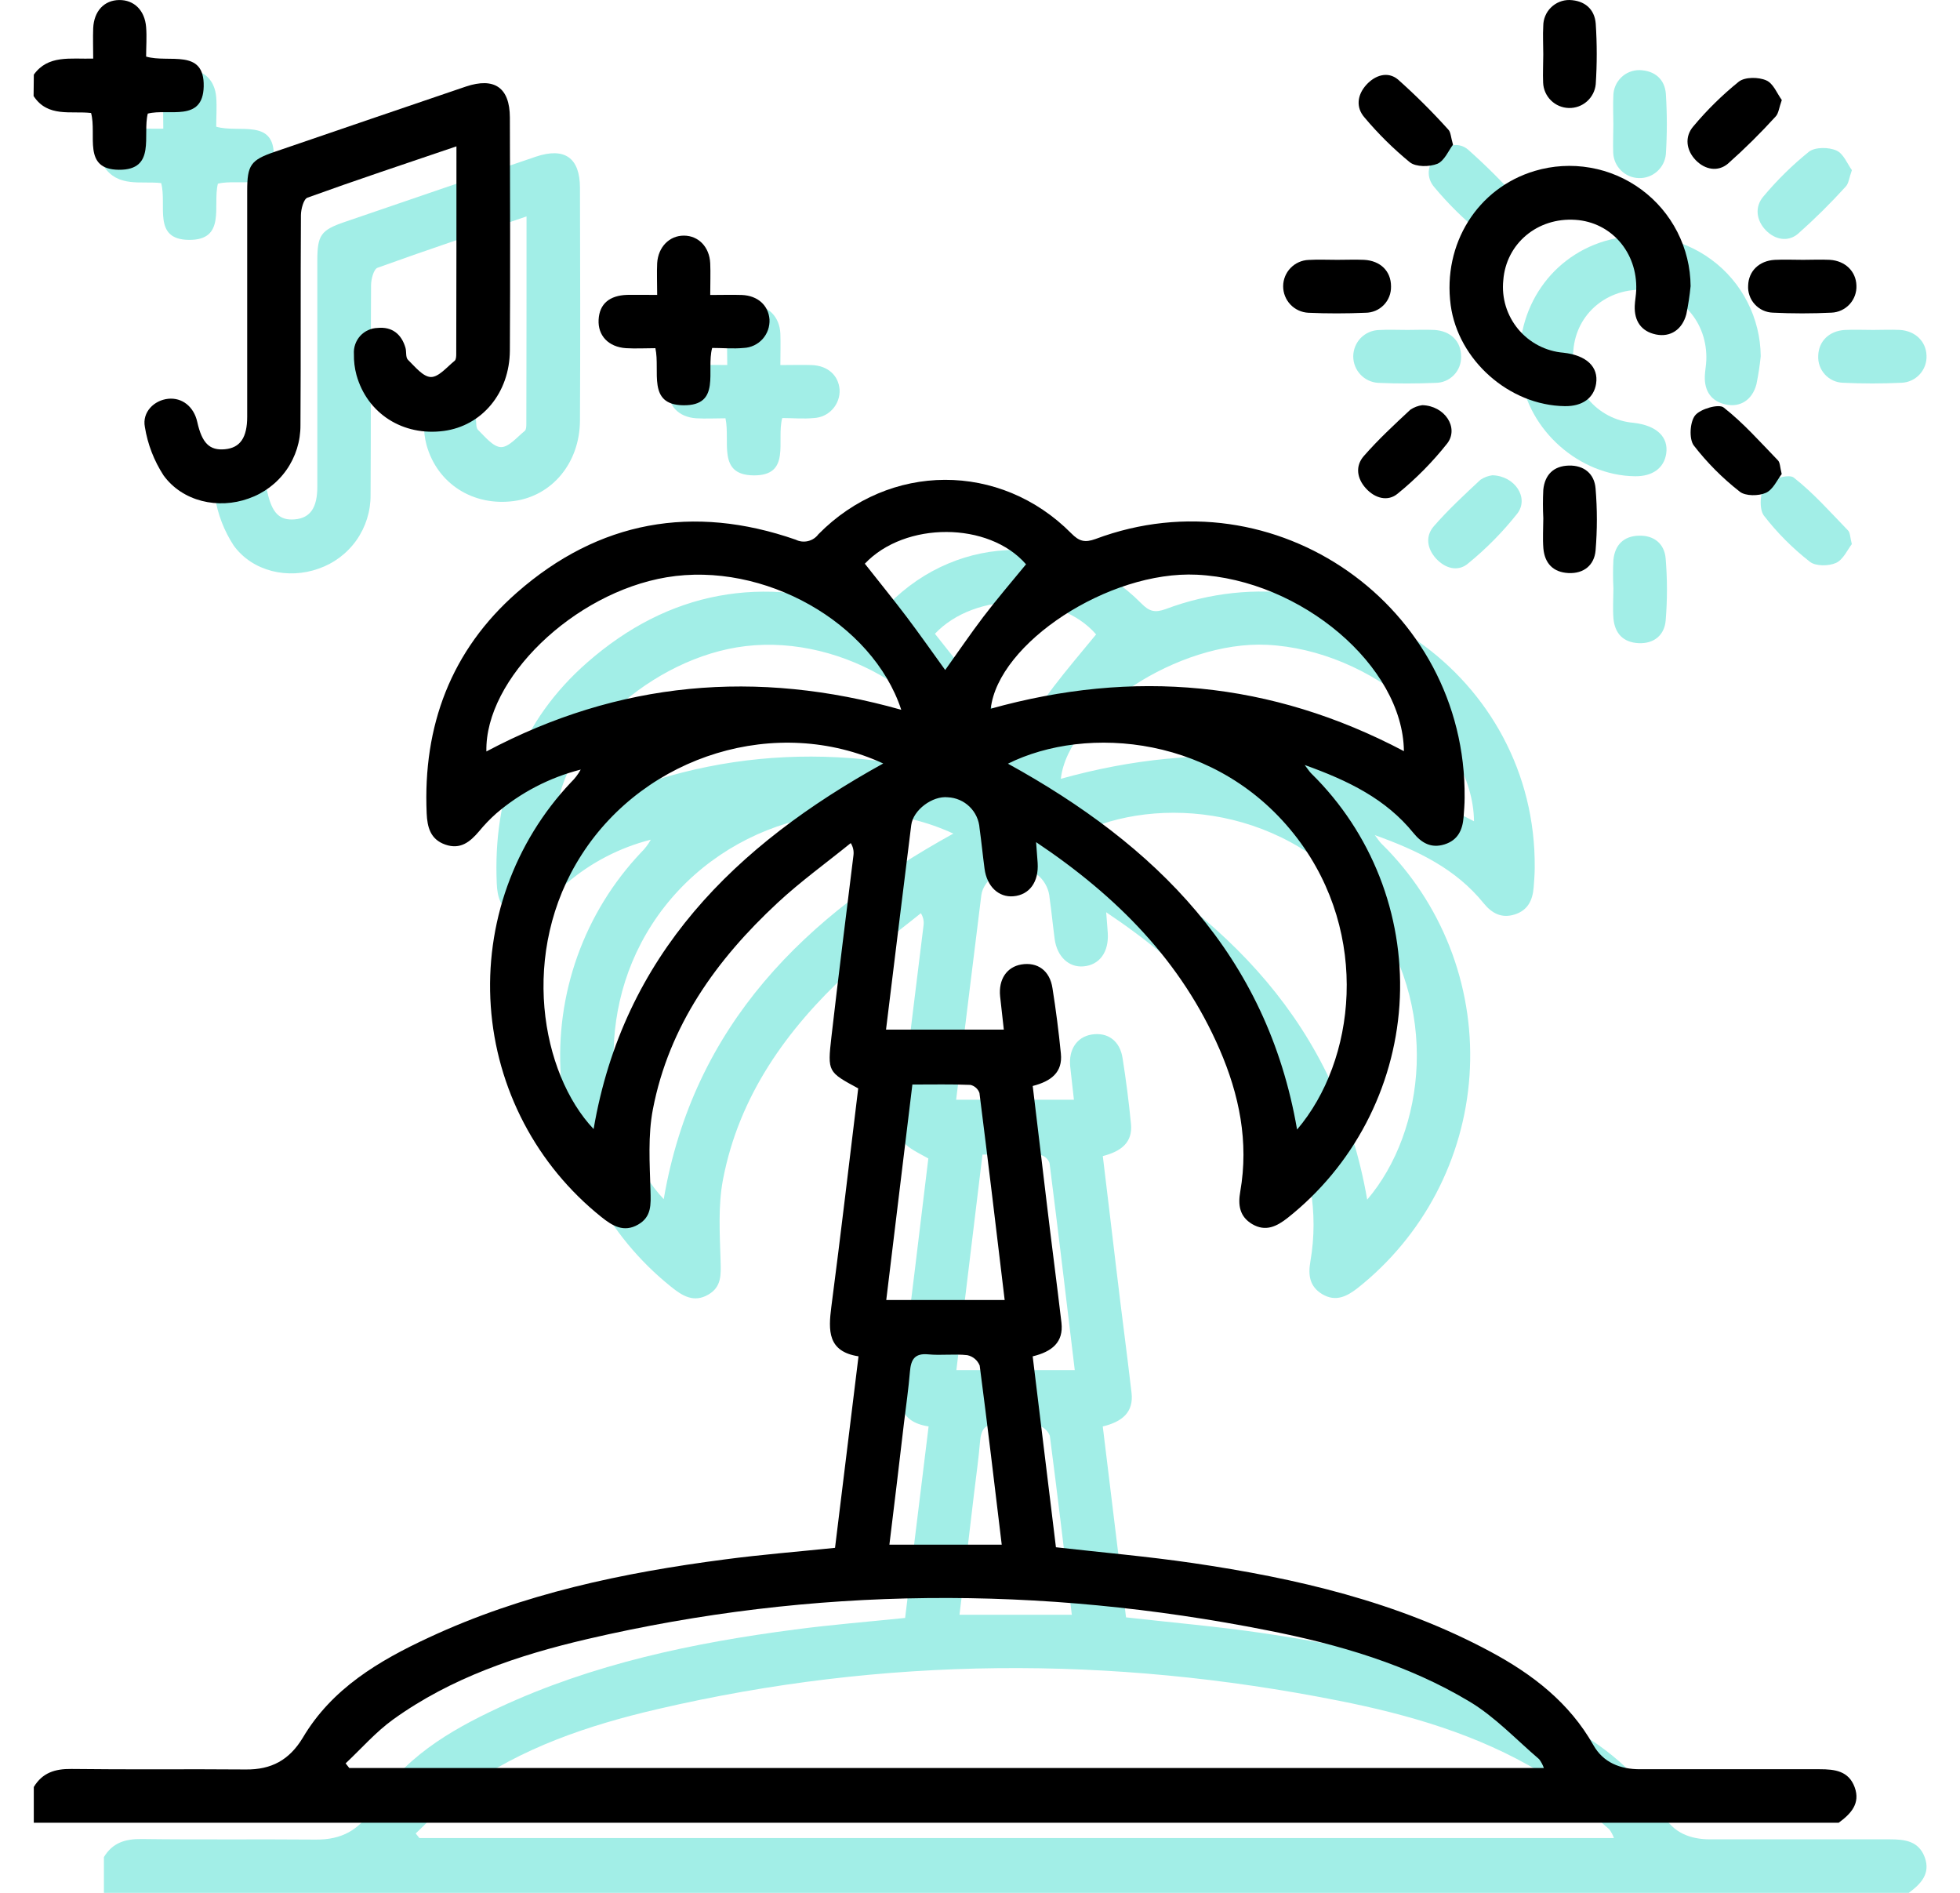
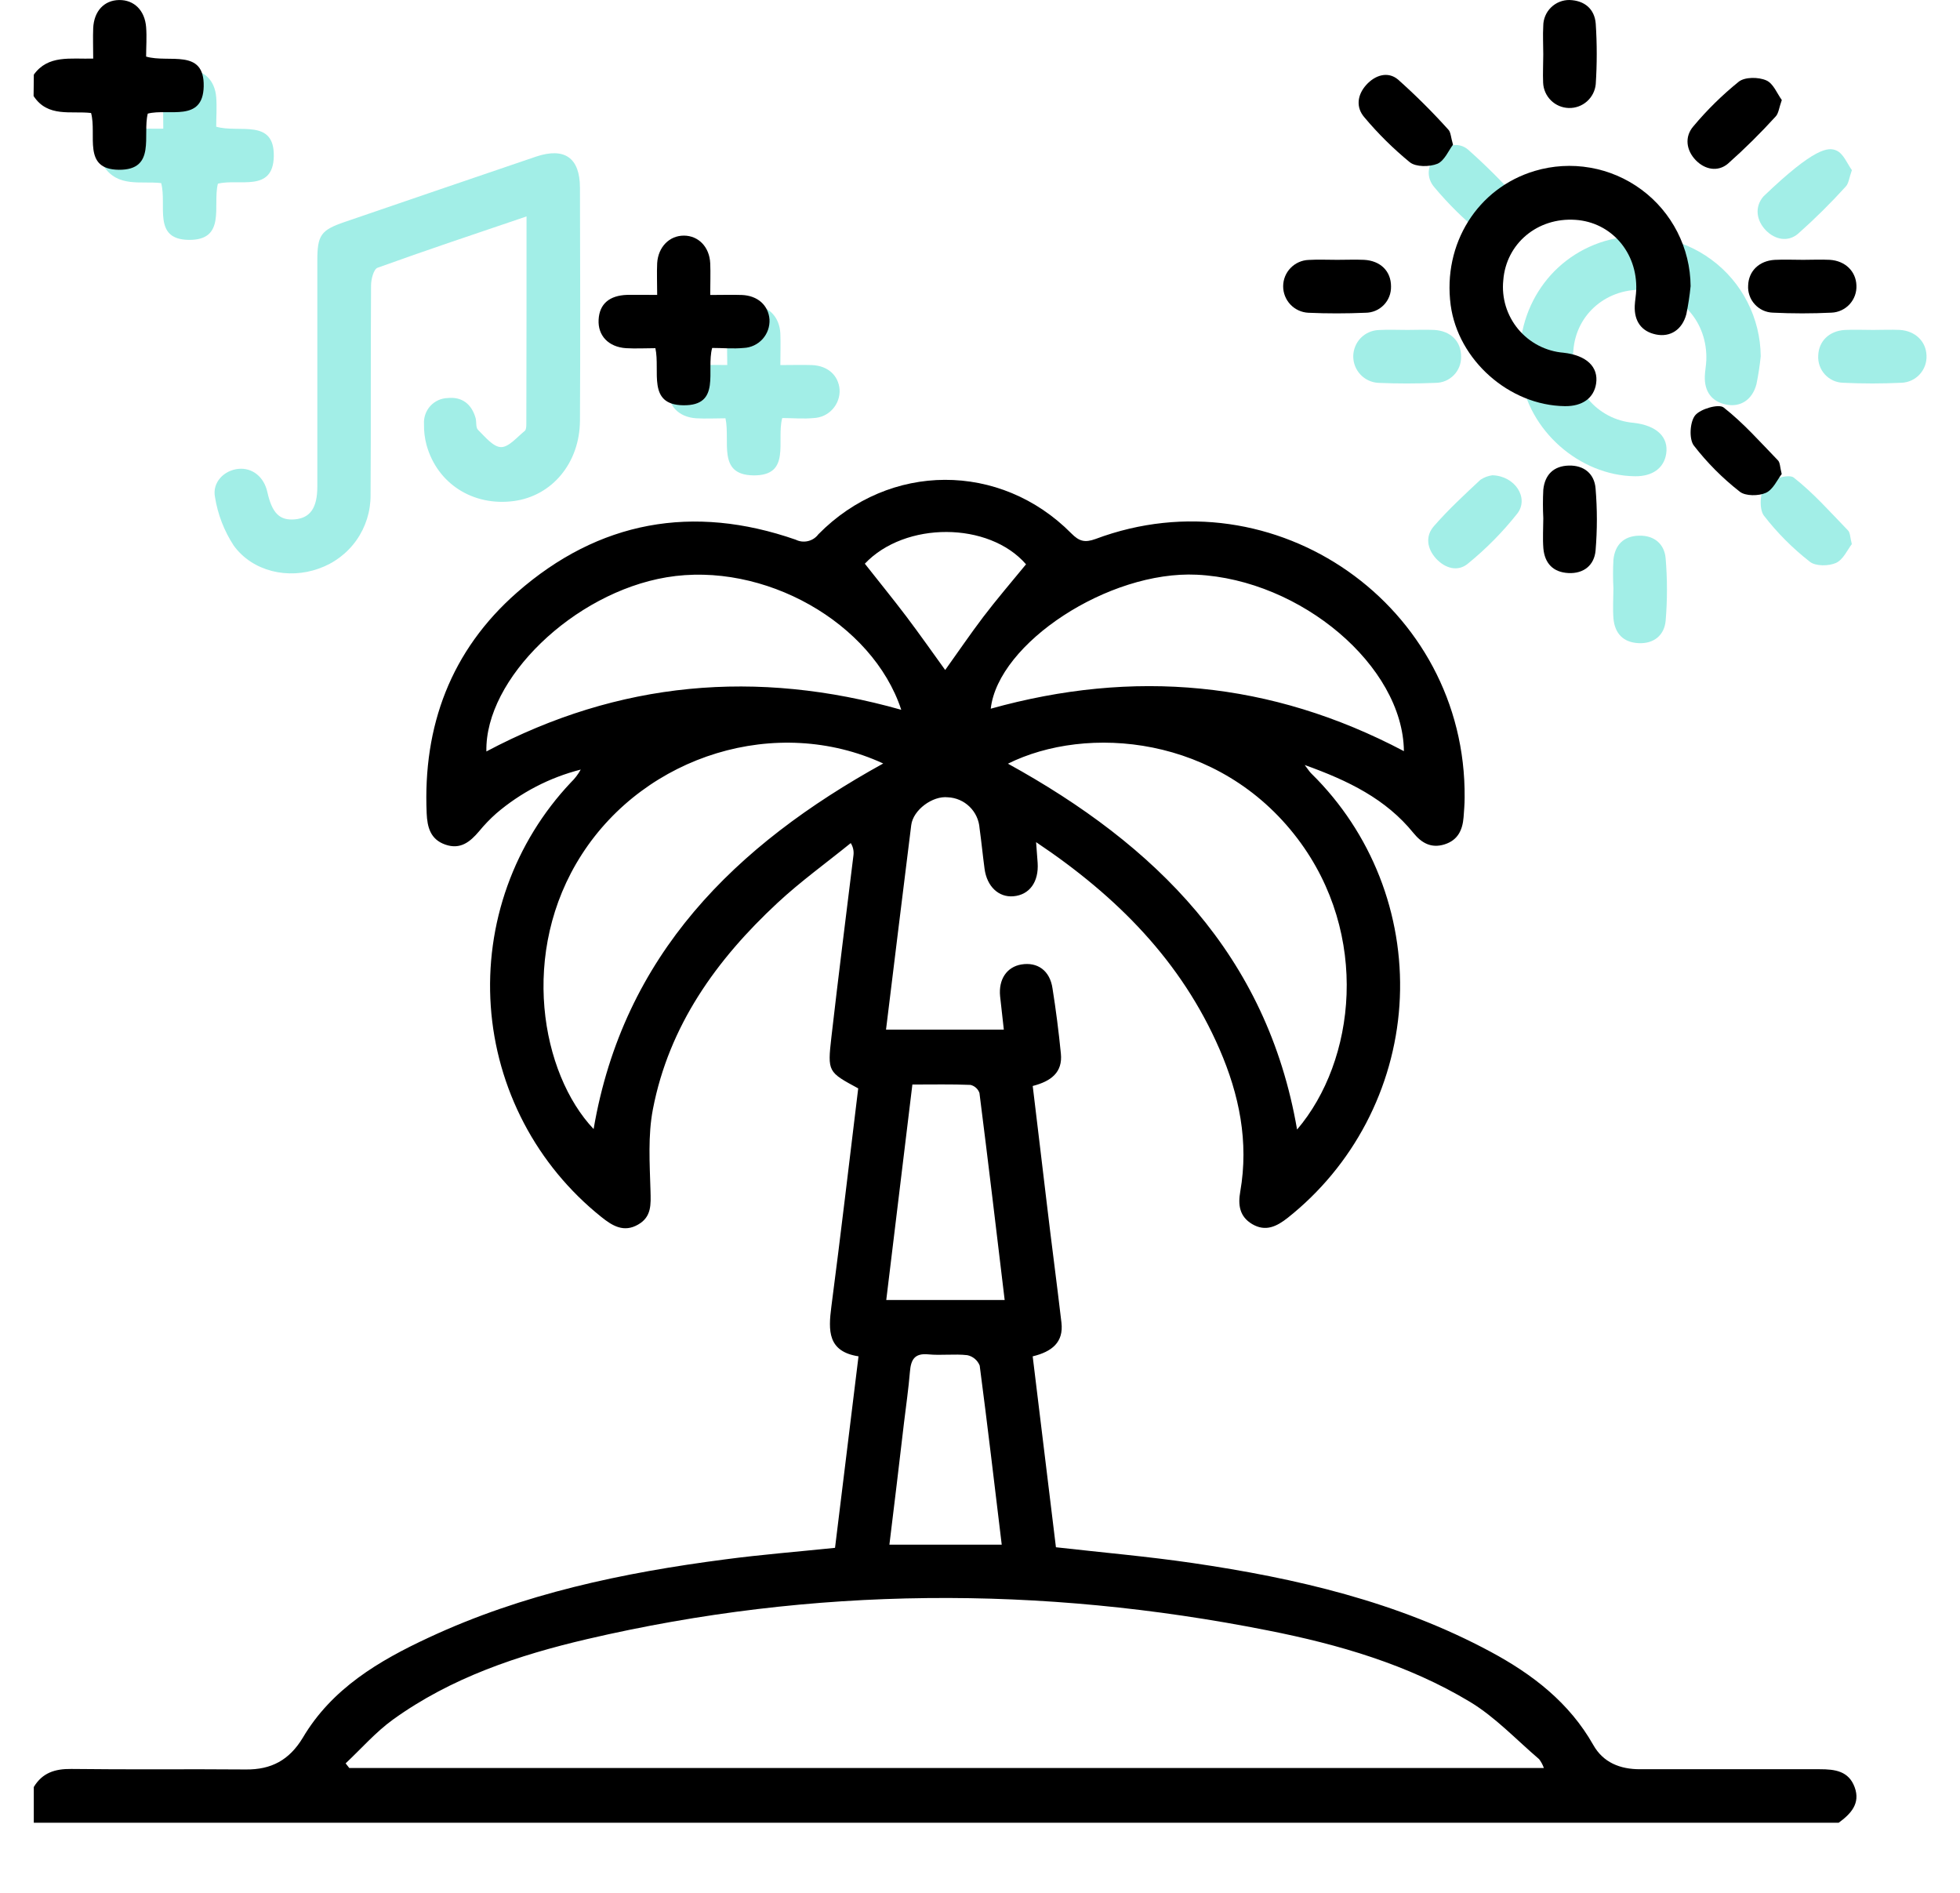
<svg xmlns="http://www.w3.org/2000/svg" width="58" height="56" viewBox="0 0 58 56" fill="none">
-   <path d="M3.075 54.943C3.328 54.521 3.701 54.403 4.185 54.408C5.904 54.431 7.625 54.409 9.346 54.424C10.106 54.432 10.638 54.143 11.034 53.486C11.896 52.029 13.286 51.208 14.766 50.519C17.546 49.224 20.51 48.602 23.529 48.209C24.589 48.068 25.655 47.984 26.784 47.867C27.012 46.003 27.242 44.131 27.479 42.201C26.561 42.06 26.585 41.435 26.675 40.735C26.957 38.579 27.209 36.42 27.471 34.273C26.574 33.789 26.559 33.788 26.677 32.754C26.884 30.958 27.11 29.166 27.33 27.373C27.346 27.249 27.317 27.123 27.25 27.017C26.525 27.604 25.765 28.151 25.084 28.784C23.275 30.464 21.87 32.419 21.395 34.894C21.246 35.671 21.3 36.494 21.323 37.294C21.334 37.704 21.361 38.072 20.957 38.303C20.535 38.547 20.196 38.343 19.862 38.072C18.917 37.316 18.139 36.373 17.577 35.3C17.015 34.228 16.681 33.051 16.597 31.844C16.513 30.637 16.68 29.425 17.088 28.285C17.496 27.145 18.136 26.103 18.968 25.223C19.083 25.111 19.181 24.982 19.259 24.842C18.337 25.076 17.482 25.52 16.76 26.139C16.576 26.302 16.405 26.48 16.249 26.669C15.985 26.982 15.697 27.217 15.253 27.062C14.808 26.907 14.718 26.541 14.7 26.138C14.586 23.549 15.42 21.316 17.373 19.603C19.792 17.483 22.579 16.982 25.622 18.041C25.734 18.097 25.863 18.111 25.985 18.082C26.108 18.053 26.216 17.982 26.291 17.881C28.393 15.742 31.678 15.732 33.778 17.856C34.006 18.086 34.172 18.137 34.493 18.02C39.802 16.032 45.468 20.004 45.415 25.673C45.415 25.866 45.398 26.059 45.384 26.252C45.354 26.629 45.215 26.931 44.821 27.055C44.427 27.179 44.14 27.014 43.901 26.719C43.085 25.713 41.979 25.171 40.683 24.707C40.79 24.847 40.824 24.904 40.874 24.954C40.925 25.005 40.998 25.079 41.06 25.141C41.907 26.024 42.56 27.073 42.978 28.223C43.395 29.372 43.569 30.596 43.486 31.816C43.403 33.036 43.067 34.225 42.498 35.308C41.929 36.39 41.14 37.342 40.182 38.102C39.855 38.359 39.525 38.524 39.127 38.288C38.755 38.065 38.705 37.725 38.776 37.324C39.032 35.856 38.747 34.461 38.163 33.117C37.037 30.522 35.14 28.599 32.734 26.989C32.754 27.251 32.77 27.428 32.781 27.605C32.816 28.168 32.537 28.548 32.066 28.59C31.628 28.63 31.278 28.3 31.209 27.778C31.156 27.379 31.118 26.978 31.061 26.578C31.045 26.337 30.94 26.11 30.767 25.941C30.594 25.772 30.364 25.673 30.123 25.662C29.67 25.611 29.096 26.036 29.039 26.485C28.789 28.485 28.546 30.484 28.294 32.536H31.779C31.741 32.199 31.703 31.876 31.669 31.551C31.619 31.05 31.866 30.681 32.298 30.608C32.774 30.529 33.142 30.787 33.22 31.311C33.321 31.951 33.404 32.595 33.467 33.242C33.525 33.805 33.172 34.064 32.634 34.203C32.775 35.343 32.903 36.471 33.041 37.6C33.182 38.8 33.344 40 33.484 41.203C33.552 41.786 33.203 42.064 32.633 42.202C32.862 44.09 33.092 45.965 33.321 47.85C34.689 48.005 36.032 48.12 37.364 48.316C40.43 48.766 43.429 49.461 46.189 50.944C47.426 51.61 48.512 52.444 49.224 53.702C49.517 54.219 50.016 54.418 50.603 54.417C52.376 54.417 54.15 54.417 55.923 54.417C56.373 54.417 56.78 54.468 56.957 54.95C57.134 55.433 56.84 55.74 56.484 56H3.075V54.943ZM12.299 54.24L12.411 54.38H47.76C47.727 54.286 47.68 54.198 47.62 54.119C46.944 53.543 46.322 52.875 45.572 52.423C43.736 51.319 41.689 50.725 39.602 50.313C32.872 48.977 26.151 49.005 19.449 50.567C17.413 51.041 15.427 51.706 13.704 52.948C13.191 53.318 12.765 53.809 12.299 54.245V54.24ZM19.642 35.472C20.522 30.321 23.832 27.079 28.211 24.662C25.067 23.214 21.191 24.404 19.291 27.352C17.427 30.244 18.088 33.839 19.642 35.478V35.472ZM31.896 24.664C36.27 27.07 39.567 30.326 40.458 35.492C42.19 33.459 42.625 29.731 40.473 26.888C38.146 23.816 34.227 23.509 31.896 24.67V24.664ZM43.618 24.292C43.589 21.78 40.575 19.226 37.492 19.077C34.877 18.95 31.61 21.105 31.392 23.041C35.608 21.866 39.674 22.216 43.618 24.297V24.292ZM28.742 23.067C27.891 20.49 24.675 18.672 21.8 19.153C19.044 19.614 16.419 22.161 16.467 24.306C20.382 22.229 24.462 21.863 28.742 23.073V23.067ZM28.301 40.535H31.804C31.557 38.469 31.316 36.439 31.058 34.411C31.038 34.352 31.003 34.299 30.957 34.257C30.91 34.215 30.854 34.185 30.793 34.171C30.237 34.148 29.678 34.159 29.073 34.159C28.814 36.305 28.561 38.4 28.301 40.535ZM31.717 47.773C31.502 45.983 31.295 44.227 31.066 42.475C31.035 42.398 30.985 42.329 30.921 42.275C30.857 42.221 30.781 42.184 30.7 42.167C30.318 42.123 29.927 42.18 29.543 42.143C29.136 42.104 29.031 42.301 29.001 42.651C28.959 43.158 28.886 43.663 28.826 44.166C28.685 45.361 28.544 46.559 28.393 47.773H31.717ZM27.666 18.75C28.088 19.288 28.5 19.792 28.893 20.311C29.286 20.83 29.666 21.372 30.044 21.895C30.421 21.37 30.783 20.837 31.17 20.328C31.557 19.819 32.003 19.297 32.436 18.769C31.337 17.501 28.855 17.493 27.666 18.75Z" fill="#A2EEE7" />
  <path d="M3.075 4.282C3.497 3.693 4.149 3.824 4.832 3.807C4.832 3.484 4.821 3.194 4.832 2.905C4.856 2.4 5.157 2.082 5.598 2.075C6.038 2.068 6.359 2.376 6.398 2.877C6.421 3.169 6.398 3.464 6.398 3.748C7.074 3.948 8.126 3.492 8.102 4.63C8.078 5.704 7.07 5.275 6.448 5.435C6.286 6.07 6.705 7.107 5.591 7.097C4.503 7.086 4.948 6.069 4.769 5.417C4.179 5.348 3.487 5.558 3.068 4.915L3.075 4.282Z" fill="#A2EEE7" />
  <path d="M15.581 6.403C14.044 6.925 12.602 7.405 11.172 7.922C11.058 7.963 10.981 8.259 10.98 8.438C10.966 10.508 10.98 12.578 10.966 14.648C10.969 15.125 10.823 15.592 10.548 15.982C10.273 16.372 9.882 16.666 9.43 16.823C8.531 17.146 7.476 16.913 6.915 16.139C6.632 15.705 6.443 15.217 6.362 14.705C6.276 14.265 6.636 13.914 7.051 13.872C7.466 13.83 7.811 14.107 7.911 14.556C8.051 15.184 8.275 15.407 8.73 15.365C9.184 15.323 9.39 15.018 9.39 14.4C9.39 12.172 9.39 9.945 9.39 7.718C9.39 6.956 9.494 6.809 10.196 6.568C12.084 5.921 13.973 5.276 15.864 4.633C16.708 4.352 17.159 4.669 17.162 5.549C17.169 7.847 17.175 10.145 17.162 12.444C17.154 13.7 16.336 14.671 15.209 14.823C14.002 14.985 12.942 14.314 12.623 13.169C12.568 12.966 12.543 12.757 12.547 12.547C12.541 12.45 12.554 12.352 12.586 12.26C12.618 12.168 12.669 12.083 12.734 12.011C12.8 11.939 12.88 11.881 12.968 11.841C13.057 11.8 13.153 11.778 13.251 11.776C13.673 11.733 13.954 11.956 14.072 12.361C14.107 12.478 14.072 12.642 14.144 12.716C14.352 12.92 14.593 13.223 14.825 13.228C15.057 13.232 15.302 12.93 15.529 12.748C15.571 12.714 15.575 12.616 15.575 12.547C15.581 10.53 15.581 8.515 15.581 6.403Z" fill="#A2EEE7" />
  <path d="M52.103 10.539C52.075 10.817 52.033 11.094 51.976 11.368C51.856 11.826 51.503 12.059 51.074 11.968C50.645 11.878 50.432 11.575 50.449 11.124C50.456 10.967 50.487 10.81 50.493 10.653C50.532 9.544 49.756 8.648 48.695 8.577C47.569 8.501 46.642 9.281 46.559 10.366C46.532 10.624 46.558 10.885 46.634 11.133C46.709 11.381 46.834 11.612 46.999 11.811C47.165 12.011 47.369 12.175 47.6 12.295C47.83 12.415 48.082 12.487 48.34 12.509C49.025 12.586 49.383 12.931 49.305 13.428C49.238 13.85 48.9 14.097 48.38 14.09C46.735 14.069 45.221 12.727 45.003 11.099C44.763 9.288 45.796 7.639 47.487 7.132C48.021 6.973 48.584 6.939 49.132 7.035C49.68 7.13 50.198 7.352 50.646 7.683C51.094 8.013 51.459 8.443 51.711 8.939C51.964 9.435 52.098 9.982 52.103 10.539Z" fill="#A2EEE7" />
  <path d="M21.521 10.799C21.521 10.446 21.507 10.152 21.521 9.859C21.551 9.377 21.886 9.043 22.314 9.045C22.741 9.046 23.069 9.378 23.092 9.865C23.104 10.156 23.092 10.449 23.092 10.801C23.442 10.801 23.736 10.791 24.027 10.801C24.497 10.82 24.812 11.106 24.845 11.524C24.851 11.63 24.836 11.735 24.8 11.835C24.765 11.935 24.71 12.027 24.639 12.105C24.568 12.184 24.482 12.248 24.386 12.293C24.29 12.338 24.187 12.363 24.081 12.368C23.773 12.398 23.46 12.368 23.148 12.368C22.966 13.036 23.429 14.08 22.291 14.064C21.216 14.048 21.617 13.055 21.468 12.375C21.186 12.375 20.888 12.392 20.598 12.375C20.078 12.338 19.762 12.002 19.788 11.531C19.813 11.059 20.114 10.815 20.632 10.798C20.907 10.793 21.167 10.799 21.521 10.799Z" fill="#A2EEE7" />
  <path d="M55.433 9.761C55.696 9.761 55.959 9.748 56.221 9.761C56.68 9.79 56.996 10.103 57.009 10.519C57.014 10.62 56.998 10.722 56.964 10.817C56.929 10.912 56.876 11 56.808 11.075C56.739 11.15 56.657 11.21 56.565 11.253C56.473 11.296 56.373 11.32 56.272 11.324C55.695 11.352 55.114 11.352 54.537 11.324C54.435 11.321 54.336 11.297 54.243 11.255C54.151 11.212 54.068 11.151 54 11.076C53.932 11.001 53.879 10.913 53.846 10.817C53.812 10.721 53.799 10.619 53.805 10.518C53.819 10.096 54.127 9.789 54.592 9.762C54.872 9.748 55.152 9.761 55.433 9.761Z" fill="#A2EEE7" />
-   <path d="M47.742 3.682C47.742 3.401 47.727 3.119 47.742 2.838C47.742 2.737 47.763 2.637 47.802 2.543C47.841 2.45 47.899 2.366 47.971 2.295C48.043 2.223 48.128 2.167 48.222 2.13C48.316 2.092 48.416 2.073 48.517 2.074C48.965 2.088 49.263 2.341 49.296 2.777C49.334 3.372 49.334 3.968 49.296 4.563C49.277 4.76 49.184 4.942 49.035 5.074C48.887 5.205 48.695 5.275 48.497 5.269C48.299 5.264 48.111 5.184 47.97 5.045C47.829 4.906 47.746 4.719 47.738 4.521C47.727 4.244 47.742 3.962 47.742 3.682Z" fill="#A2EEE7" />
  <path d="M45.072 6.356C44.944 6.52 44.822 6.826 44.611 6.918C44.375 7.014 43.975 7.018 43.794 6.875C43.306 6.475 42.857 6.031 42.452 5.548C42.191 5.25 42.238 4.884 42.502 4.588C42.767 4.293 43.147 4.176 43.445 4.428C43.966 4.892 44.461 5.385 44.928 5.904C45.005 5.976 45.005 6.123 45.072 6.356Z" fill="#A2EEE7" />
  <path d="M47.744 17.407C47.729 17.125 47.729 16.844 47.744 16.562C47.789 16.121 48.047 15.859 48.501 15.848C48.954 15.836 49.256 16.095 49.29 16.526C49.341 17.137 49.341 17.751 49.29 18.362C49.252 18.791 48.944 19.05 48.488 19.028C48.032 19.005 47.784 18.739 47.745 18.296C47.722 18.005 47.742 17.705 47.744 17.407Z" fill="#A2EEE7" />
  <path d="M41.647 9.761C41.91 9.761 42.173 9.749 42.435 9.761C42.929 9.786 43.239 10.1 43.237 10.549C43.239 10.65 43.222 10.751 43.185 10.845C43.148 10.94 43.093 11.026 43.022 11.098C42.951 11.171 42.867 11.228 42.773 11.268C42.68 11.307 42.58 11.327 42.478 11.327C41.916 11.351 41.353 11.352 40.79 11.327C40.588 11.317 40.398 11.23 40.26 11.083C40.121 10.937 40.044 10.742 40.045 10.54C40.047 10.339 40.126 10.145 40.266 10C40.407 9.856 40.598 9.771 40.8 9.764C41.085 9.747 41.367 9.762 41.647 9.761Z" fill="#A2EEE7" />
  <path d="M44.161 14.061C44.828 14.078 45.25 14.725 44.906 15.186C44.472 15.735 43.98 16.234 43.438 16.675C43.142 16.925 42.76 16.816 42.494 16.523C42.228 16.23 42.172 15.863 42.433 15.565C42.855 15.081 43.335 14.636 43.809 14.194C43.915 14.123 44.035 14.078 44.161 14.061Z" fill="#A2EEE7" />
  <path d="M54.799 16.098C54.671 16.261 54.545 16.557 54.331 16.654C54.118 16.751 53.726 16.755 53.558 16.62C53.048 16.223 52.59 15.763 52.194 15.251C52.053 15.057 52.08 14.557 52.236 14.363C52.392 14.169 52.94 14.014 53.081 14.13C53.664 14.587 54.164 15.154 54.683 15.69C54.752 15.755 54.745 15.889 54.799 16.098Z" fill="#A2EEE7" />
-   <path d="M54.801 5.033C54.718 5.264 54.707 5.427 54.62 5.518C54.174 6.01 53.702 6.477 53.206 6.917C52.912 7.165 52.529 7.097 52.253 6.812C51.977 6.526 51.913 6.125 52.184 5.811C52.588 5.328 53.038 4.886 53.528 4.49C53.708 4.349 54.111 4.349 54.343 4.453C54.552 4.543 54.668 4.853 54.801 5.033Z" fill="#A2EEE7" />
+   <path d="M54.801 5.033C54.718 5.264 54.707 5.427 54.62 5.518C54.174 6.01 53.702 6.477 53.206 6.917C52.912 7.165 52.529 7.097 52.253 6.812C51.977 6.526 51.913 6.125 52.184 5.811C53.708 4.349 54.111 4.349 54.343 4.453C54.552 4.543 54.668 4.853 54.801 5.033Z" fill="#A2EEE7" />
  <path d="M1 52.869C1.254 52.447 1.627 52.329 2.111 52.335C3.83 52.357 5.551 52.335 7.272 52.35C8.032 52.359 8.563 52.069 8.96 51.412C9.821 49.955 11.211 49.134 12.692 48.446C15.472 47.15 18.435 46.528 21.455 46.135C22.515 45.994 23.581 45.91 24.71 45.793C24.938 43.929 25.168 42.057 25.405 40.127C24.487 39.986 24.511 39.361 24.601 38.661C24.883 36.505 25.134 34.347 25.396 32.2C24.5 31.715 24.485 31.714 24.603 30.68C24.809 28.884 25.036 27.092 25.256 25.299C25.271 25.175 25.243 25.049 25.175 24.943C24.451 25.53 23.691 26.077 23.01 26.71C21.2 28.39 19.796 30.345 19.32 32.82C19.171 33.597 19.226 34.42 19.249 35.221C19.26 35.63 19.287 35.999 18.883 36.229C18.461 36.473 18.122 36.269 17.788 35.999C16.843 35.242 16.065 34.299 15.503 33.227C14.941 32.154 14.607 30.978 14.523 29.77C14.439 28.563 14.606 27.351 15.014 26.211C15.422 25.072 16.062 24.029 16.893 23.149C17.009 23.037 17.107 22.909 17.185 22.768C16.263 23.003 15.408 23.447 14.686 24.065C14.502 24.228 14.331 24.406 14.175 24.596C13.91 24.908 13.623 25.143 13.179 24.988C12.734 24.834 12.644 24.468 12.626 24.064C12.512 21.475 13.346 19.242 15.299 17.529C17.718 15.409 20.505 14.908 23.547 15.967C23.66 16.023 23.789 16.038 23.911 16.008C24.034 15.979 24.142 15.908 24.217 15.807C26.319 13.668 29.603 13.659 31.704 15.782C31.932 16.012 32.098 16.063 32.419 15.946C37.728 13.958 43.394 17.93 43.341 23.599C43.341 23.792 43.324 23.985 43.31 24.178C43.28 24.555 43.141 24.857 42.747 24.981C42.353 25.105 42.066 24.94 41.827 24.645C41.011 23.639 39.905 23.097 38.609 22.633C38.716 22.773 38.749 22.83 38.8 22.88C38.851 22.931 38.924 23.006 38.986 23.068C39.833 23.95 40.486 24.999 40.904 26.149C41.321 27.298 41.494 28.522 41.412 29.742C41.329 30.962 40.992 32.151 40.423 33.234C39.855 34.316 39.066 35.268 38.108 36.028C37.781 36.286 37.451 36.45 37.052 36.214C36.681 35.992 36.63 35.651 36.702 35.25C36.958 33.782 36.672 32.387 36.089 31.043C34.963 28.448 33.066 26.525 30.66 24.915C30.68 25.177 30.695 25.354 30.706 25.531C30.742 26.094 30.463 26.474 29.992 26.516C29.554 26.556 29.204 26.227 29.135 25.704C29.081 25.305 29.043 24.904 28.987 24.504C28.97 24.263 28.866 24.036 28.692 23.867C28.519 23.698 28.29 23.599 28.049 23.588C27.596 23.538 27.021 23.962 26.965 24.411C26.715 26.411 26.471 28.41 26.219 30.462H29.705C29.667 30.125 29.629 29.802 29.595 29.477C29.544 28.976 29.792 28.607 30.224 28.534C30.7 28.455 31.068 28.713 31.145 29.238C31.247 29.877 31.329 30.521 31.393 31.168C31.451 31.731 31.098 31.99 30.56 32.129C30.701 33.269 30.829 34.397 30.967 35.526C31.108 36.726 31.269 37.926 31.41 39.129C31.478 39.712 31.129 39.99 30.559 40.128C30.788 42.017 31.017 43.891 31.247 45.776C32.614 45.931 33.958 46.047 35.289 46.242C38.355 46.692 41.355 47.387 44.114 48.87C45.351 49.536 46.438 50.37 47.15 51.628C47.442 52.145 47.942 52.344 48.529 52.343C50.301 52.343 52.076 52.343 53.849 52.343C54.299 52.343 54.706 52.394 54.883 52.876C55.06 53.359 54.766 53.666 54.41 53.926H1V52.869ZM10.225 52.166L10.336 52.307H45.686C45.653 52.213 45.606 52.124 45.545 52.045C44.87 51.469 44.248 50.801 43.498 50.349C41.662 49.245 39.615 48.651 37.528 48.239C30.798 46.903 24.076 46.931 17.375 48.493C15.338 48.968 13.353 49.632 11.629 50.874C11.117 51.244 10.691 51.735 10.225 52.172V52.166ZM17.567 33.398C18.448 28.247 21.758 25.005 26.136 22.588C22.993 21.14 19.116 22.33 17.217 25.278C15.353 28.17 16.014 31.765 17.567 33.404V33.398ZM29.822 22.591C34.196 24.997 37.493 28.253 38.383 33.418C40.116 31.385 40.55 27.657 38.399 24.814C36.072 21.742 32.153 21.435 29.822 22.596V22.591ZM41.544 22.218C41.514 19.706 38.5 17.152 35.417 17.003C32.803 16.877 29.536 19.031 29.318 20.967C33.533 19.792 37.6 20.142 41.544 22.223V22.218ZM26.668 20.994C25.817 18.416 22.6 16.598 19.726 17.079C16.969 17.541 14.345 20.087 14.393 22.232C18.307 20.155 22.388 19.789 26.668 20.999V20.994ZM26.226 38.461H29.73C29.482 36.395 29.242 34.365 28.984 32.337C28.964 32.278 28.929 32.225 28.882 32.183C28.836 32.141 28.779 32.111 28.718 32.097C28.163 32.074 27.604 32.086 26.999 32.086C26.74 34.231 26.487 36.326 26.226 38.461ZM29.643 45.699C29.427 43.909 29.221 42.153 28.991 40.401C28.96 40.324 28.911 40.255 28.847 40.201C28.783 40.148 28.707 40.11 28.625 40.093C28.244 40.05 27.853 40.106 27.469 40.069C27.062 40.03 26.957 40.227 26.927 40.577C26.885 41.084 26.812 41.589 26.751 42.093C26.61 43.287 26.47 44.485 26.319 45.699H29.643ZM25.592 16.677C26.014 17.214 26.426 17.718 26.819 18.237C27.211 18.756 27.591 19.298 27.97 19.822C28.347 19.297 28.709 18.763 29.095 18.254C29.482 17.745 29.928 17.223 30.362 16.695C29.263 15.427 26.781 15.419 25.592 16.677Z" fill="black" />
  <path d="M1.001 2.208C1.423 1.62 2.074 1.75 2.758 1.734C2.758 1.41 2.747 1.12 2.758 0.832C2.782 0.326 3.083 0.008 3.524 0.001C3.964 -0.006 4.285 0.303 4.324 0.803C4.347 1.095 4.324 1.39 4.324 1.674C5 1.874 6.052 1.418 6.028 2.557C6.004 3.63 4.995 3.201 4.373 3.361C4.212 3.996 4.631 5.033 3.517 5.023C2.429 5.012 2.873 3.995 2.695 3.343C2.105 3.274 1.413 3.484 0.994 2.841L1.001 2.208Z" fill="black" />
-   <path d="M13.507 4.33C11.97 4.852 10.528 5.331 9.098 5.848C8.984 5.889 8.907 6.186 8.905 6.364C8.891 8.434 8.905 10.504 8.891 12.574C8.895 13.051 8.749 13.518 8.474 13.908C8.198 14.299 7.807 14.593 7.356 14.749C6.457 15.073 5.402 14.839 4.84 14.065C4.558 13.631 4.369 13.143 4.287 12.631C4.202 12.191 4.562 11.841 4.977 11.798C5.392 11.756 5.737 12.033 5.837 12.482C5.977 13.11 6.201 13.334 6.655 13.291C7.11 13.249 7.315 12.944 7.315 12.326C7.315 10.098 7.315 7.871 7.315 5.644C7.315 4.883 7.419 4.735 8.122 4.494C10.01 3.847 11.899 3.202 13.789 2.56C14.633 2.278 15.085 2.595 15.088 3.476C15.095 5.773 15.101 8.071 15.088 10.37C15.08 11.627 14.262 12.598 13.135 12.749C11.928 12.911 10.868 12.24 10.549 11.095C10.494 10.892 10.469 10.683 10.473 10.473C10.466 10.376 10.48 10.278 10.512 10.186C10.544 10.094 10.595 10.009 10.66 9.937C10.726 9.865 10.806 9.807 10.894 9.767C10.983 9.726 11.079 9.704 11.176 9.702C11.598 9.66 11.88 9.882 11.998 10.287C12.033 10.404 11.998 10.569 12.07 10.642C12.278 10.846 12.519 11.15 12.751 11.154C12.983 11.158 13.228 10.856 13.454 10.674C13.497 10.64 13.501 10.542 13.501 10.473C13.507 8.457 13.507 6.442 13.507 4.33Z" fill="black" />
  <path d="M50.028 8.465C50.001 8.743 49.959 9.02 49.902 9.294C49.782 9.752 49.429 9.985 49 9.895C48.571 9.805 48.358 9.501 48.375 9.05C48.382 8.893 48.413 8.737 48.419 8.579C48.458 7.47 47.681 6.574 46.62 6.504C45.495 6.428 44.568 7.207 44.485 8.292C44.458 8.55 44.484 8.811 44.559 9.059C44.635 9.307 44.76 9.538 44.925 9.737C45.091 9.937 45.295 10.101 45.525 10.221C45.756 10.341 46.007 10.414 46.266 10.435C46.951 10.512 47.309 10.857 47.231 11.354C47.164 11.776 46.826 12.024 46.305 12.016C44.66 11.995 43.147 10.653 42.928 9.025C42.689 7.214 43.722 5.565 45.413 5.058C45.946 4.899 46.509 4.865 47.057 4.961C47.606 5.056 48.124 5.278 48.572 5.609C49.02 5.939 49.384 6.369 49.637 6.865C49.89 7.361 50.024 7.909 50.028 8.465Z" fill="black" />
  <path d="M19.447 8.725C19.447 8.372 19.433 8.078 19.447 7.785C19.477 7.303 19.812 6.969 20.239 6.971C20.667 6.972 20.995 7.304 21.017 7.791C21.03 8.082 21.017 8.375 21.017 8.727C21.368 8.727 21.662 8.717 21.953 8.727C22.423 8.746 22.738 9.032 22.771 9.45C22.776 9.556 22.761 9.662 22.726 9.761C22.691 9.861 22.636 9.953 22.565 10.032C22.494 10.11 22.408 10.174 22.312 10.219C22.216 10.264 22.112 10.29 22.007 10.294C21.698 10.324 21.386 10.294 21.074 10.294C20.892 10.963 21.355 12.007 20.217 11.99C19.142 11.974 19.543 10.981 19.394 10.301C19.112 10.301 18.814 10.318 18.524 10.301C18.003 10.265 17.688 9.928 17.714 9.457C17.739 8.986 18.04 8.741 18.558 8.724C18.832 8.72 19.093 8.725 19.447 8.725Z" fill="black" />
  <path d="M53.359 7.687C53.622 7.687 53.885 7.674 54.147 7.687C54.606 7.716 54.922 8.029 54.935 8.445C54.94 8.547 54.924 8.648 54.89 8.743C54.855 8.839 54.802 8.926 54.734 9.001C54.665 9.076 54.583 9.136 54.49 9.179C54.398 9.222 54.299 9.246 54.198 9.25C53.621 9.278 53.04 9.278 52.463 9.25C52.361 9.247 52.261 9.223 52.169 9.181C52.077 9.138 51.994 9.077 51.926 9.002C51.858 8.927 51.805 8.839 51.772 8.743C51.738 8.647 51.724 8.545 51.731 8.444C51.745 8.022 52.053 7.715 52.518 7.688C52.798 7.674 53.078 7.687 53.359 7.687Z" fill="black" />
  <path d="M45.668 1.608C45.668 1.327 45.652 1.046 45.668 0.764C45.668 0.663 45.689 0.563 45.728 0.47C45.767 0.376 45.824 0.292 45.897 0.221C45.969 0.15 46.054 0.094 46.148 0.056C46.242 0.018 46.342 -0.001 46.443 4.65354e-05C46.891 0.014 47.189 0.267 47.221 0.704C47.26 1.298 47.26 1.895 47.221 2.489C47.203 2.686 47.109 2.869 46.961 3C46.813 3.131 46.621 3.201 46.423 3.195C46.225 3.19 46.037 3.11 45.896 2.971C45.755 2.832 45.672 2.645 45.664 2.447C45.652 2.17 45.668 1.888 45.668 1.608Z" fill="black" />
  <path d="M42.997 4.282C42.869 4.446 42.748 4.752 42.537 4.845C42.301 4.94 41.901 4.944 41.72 4.801C41.232 4.401 40.782 3.957 40.377 3.474C40.117 3.176 40.163 2.81 40.428 2.514C40.693 2.219 41.072 2.102 41.371 2.354C41.892 2.819 42.387 3.311 42.854 3.83C42.931 3.902 42.931 4.05 42.997 4.282Z" fill="black" />
  <path d="M45.669 15.333C45.655 15.052 45.655 14.77 45.669 14.489C45.714 14.047 45.973 13.785 46.426 13.774C46.879 13.763 47.182 14.021 47.216 14.452C47.267 15.063 47.267 15.677 47.216 16.288C47.178 16.718 46.87 16.976 46.414 16.954C45.958 16.931 45.71 16.665 45.671 16.222C45.648 15.931 45.668 15.631 45.669 15.333Z" fill="black" />
  <path d="M39.572 7.687C39.836 7.687 40.099 7.676 40.361 7.687C40.854 7.712 41.165 8.026 41.163 8.475C41.165 8.576 41.148 8.677 41.111 8.771C41.074 8.866 41.019 8.952 40.948 9.024C40.877 9.097 40.793 9.155 40.699 9.194C40.606 9.233 40.505 9.253 40.404 9.253C39.841 9.277 39.278 9.278 38.716 9.253C38.514 9.243 38.324 9.156 38.185 9.009C38.047 8.863 37.97 8.668 37.971 8.467C37.972 8.265 38.051 8.071 38.192 7.927C38.333 7.782 38.524 7.697 38.725 7.69C39.011 7.673 39.292 7.688 39.572 7.687Z" fill="black" />
-   <path d="M42.087 11.987C42.754 12.004 43.176 12.651 42.831 13.113C42.398 13.661 41.906 14.16 41.364 14.601C41.068 14.852 40.685 14.742 40.42 14.449C40.154 14.157 40.097 13.789 40.359 13.491C40.781 13.007 41.261 12.562 41.735 12.121C41.841 12.05 41.961 12.004 42.087 11.987Z" fill="black" />
  <path d="M52.724 14.024C52.596 14.188 52.471 14.483 52.257 14.58C52.043 14.677 51.652 14.681 51.483 14.546C50.974 14.149 50.516 13.689 50.12 13.177C49.979 12.983 50.006 12.484 50.162 12.289C50.318 12.095 50.866 11.941 51.006 12.056C51.59 12.513 52.09 13.08 52.609 13.616C52.678 13.681 52.671 13.815 52.724 14.024Z" fill="black" />
  <path d="M52.727 2.959C52.644 3.19 52.633 3.353 52.546 3.445C52.1 3.936 51.628 4.403 51.132 4.843C50.837 5.091 50.455 5.023 50.179 4.738C49.903 4.452 49.839 4.051 50.11 3.737C50.514 3.254 50.964 2.812 51.454 2.416C51.634 2.275 52.036 2.275 52.269 2.379C52.478 2.469 52.593 2.779 52.727 2.959Z" fill="black" />
</svg>